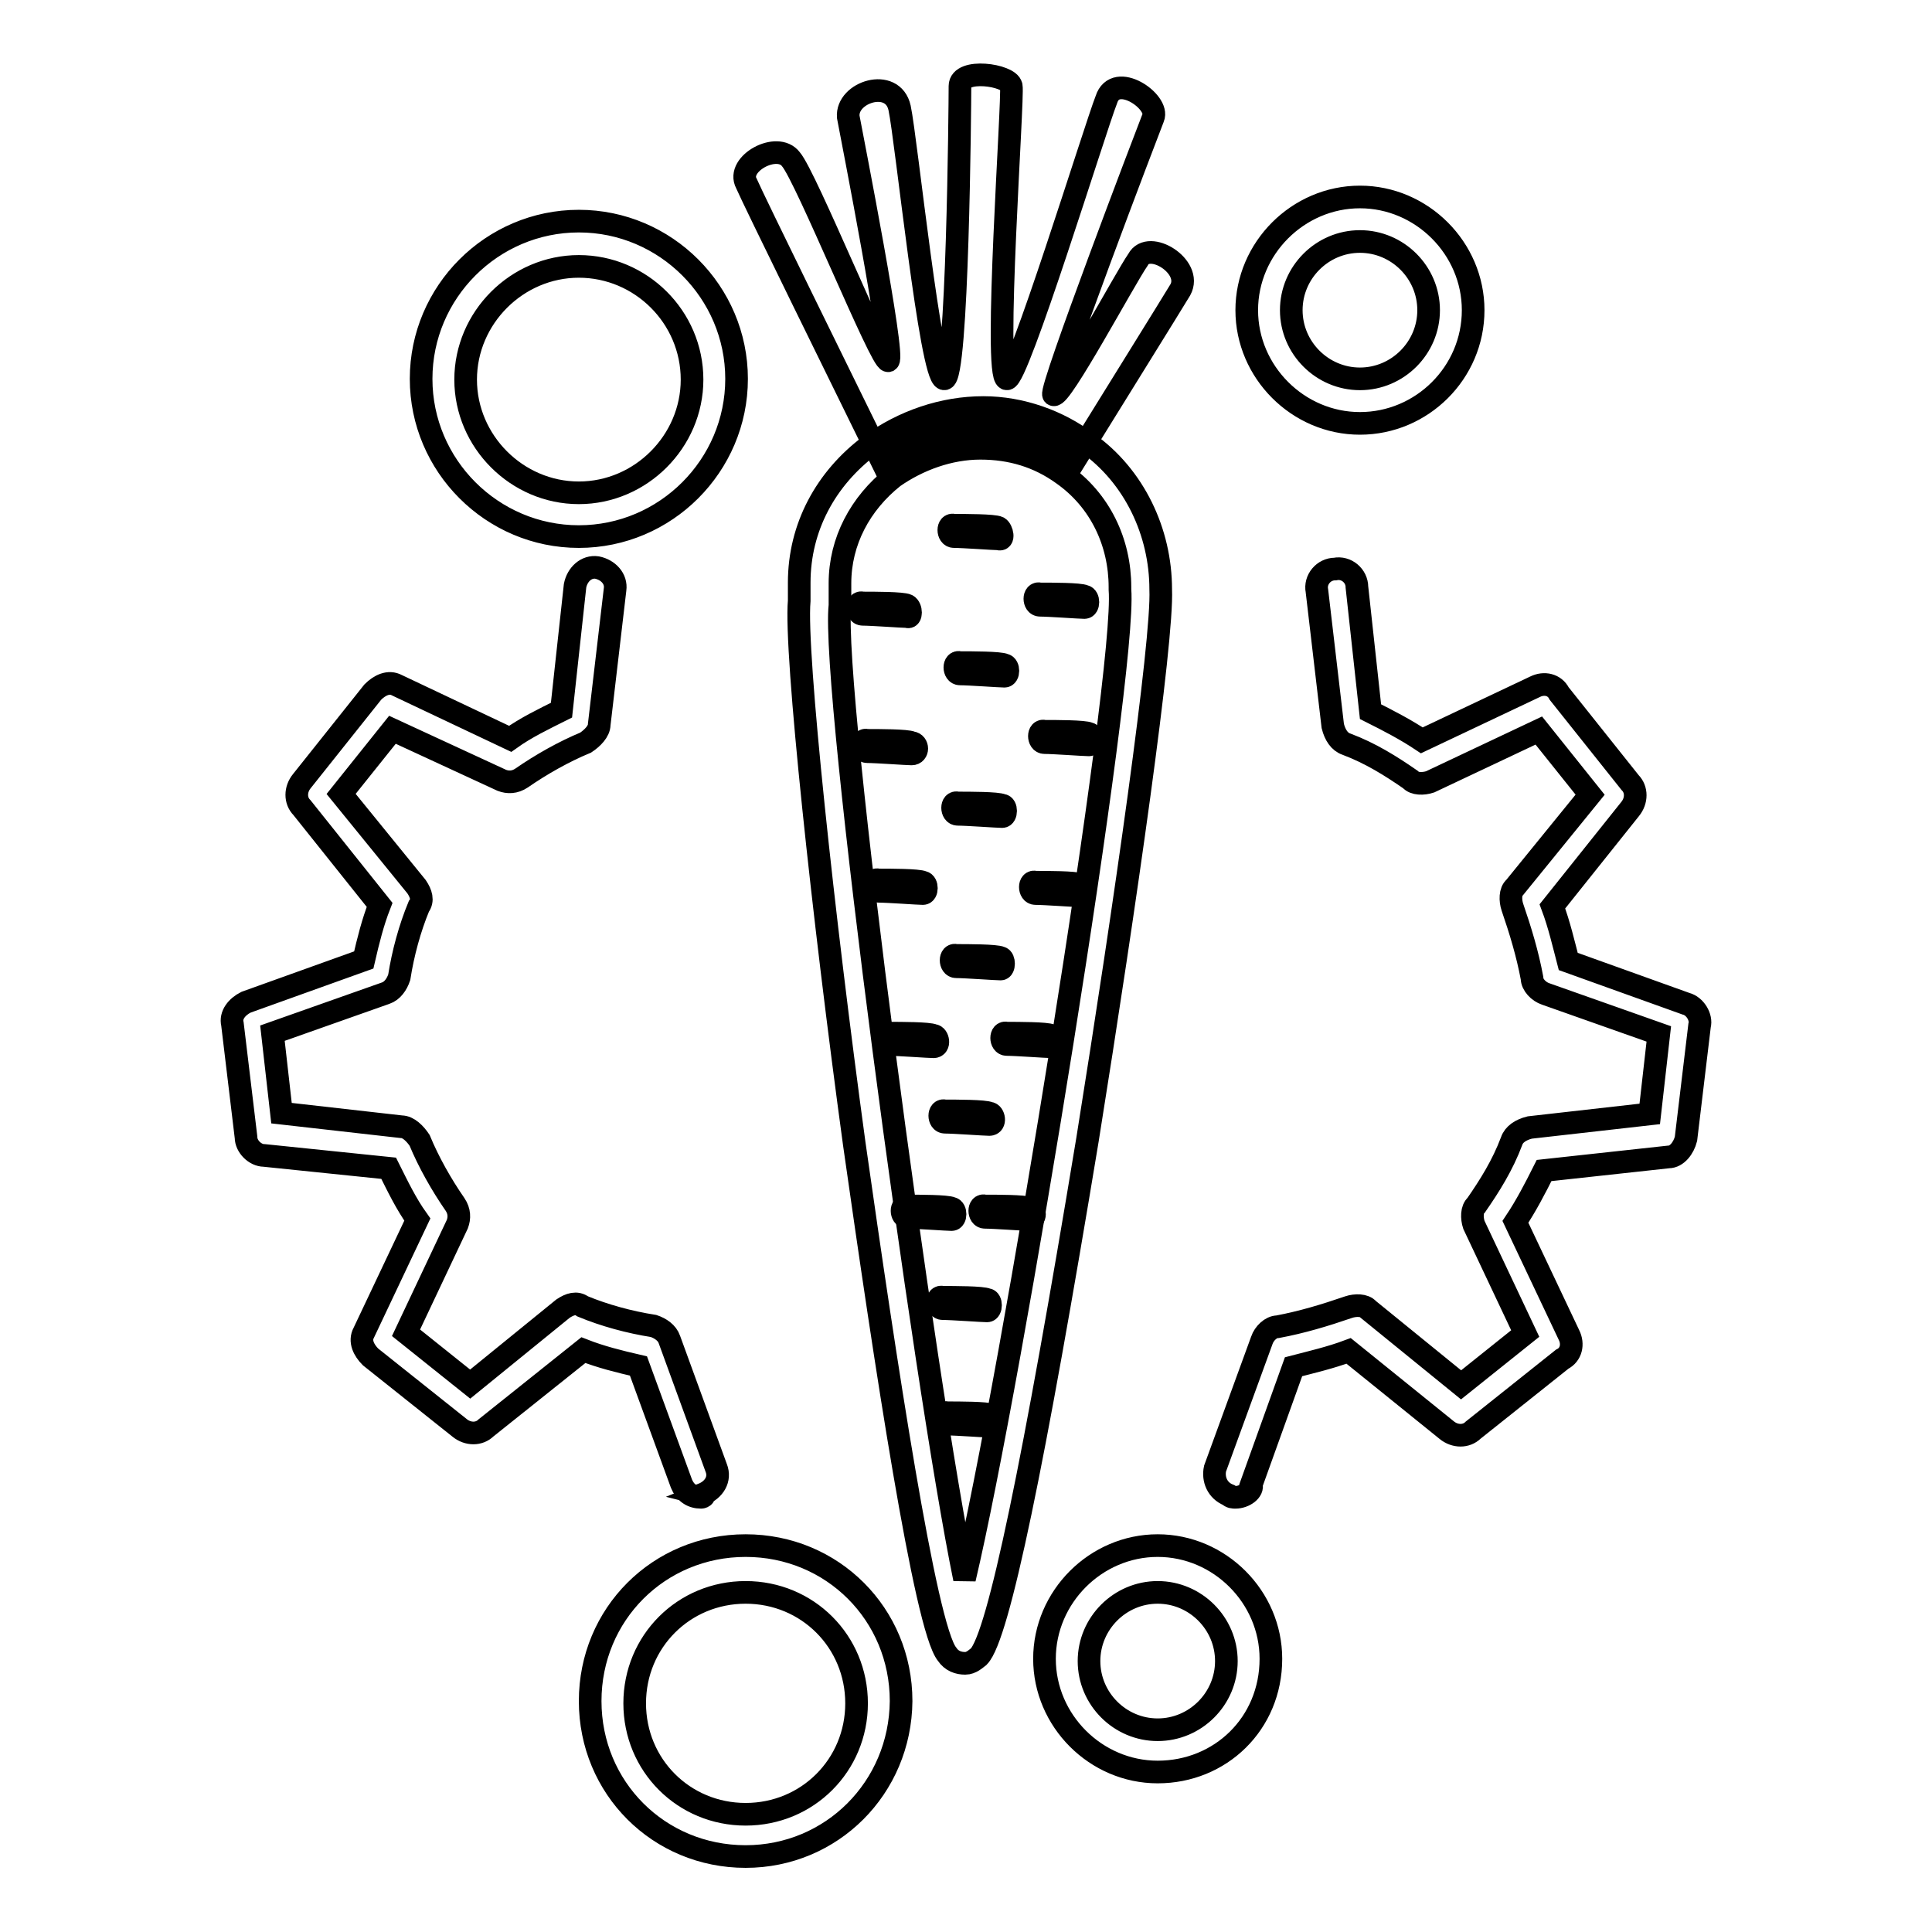
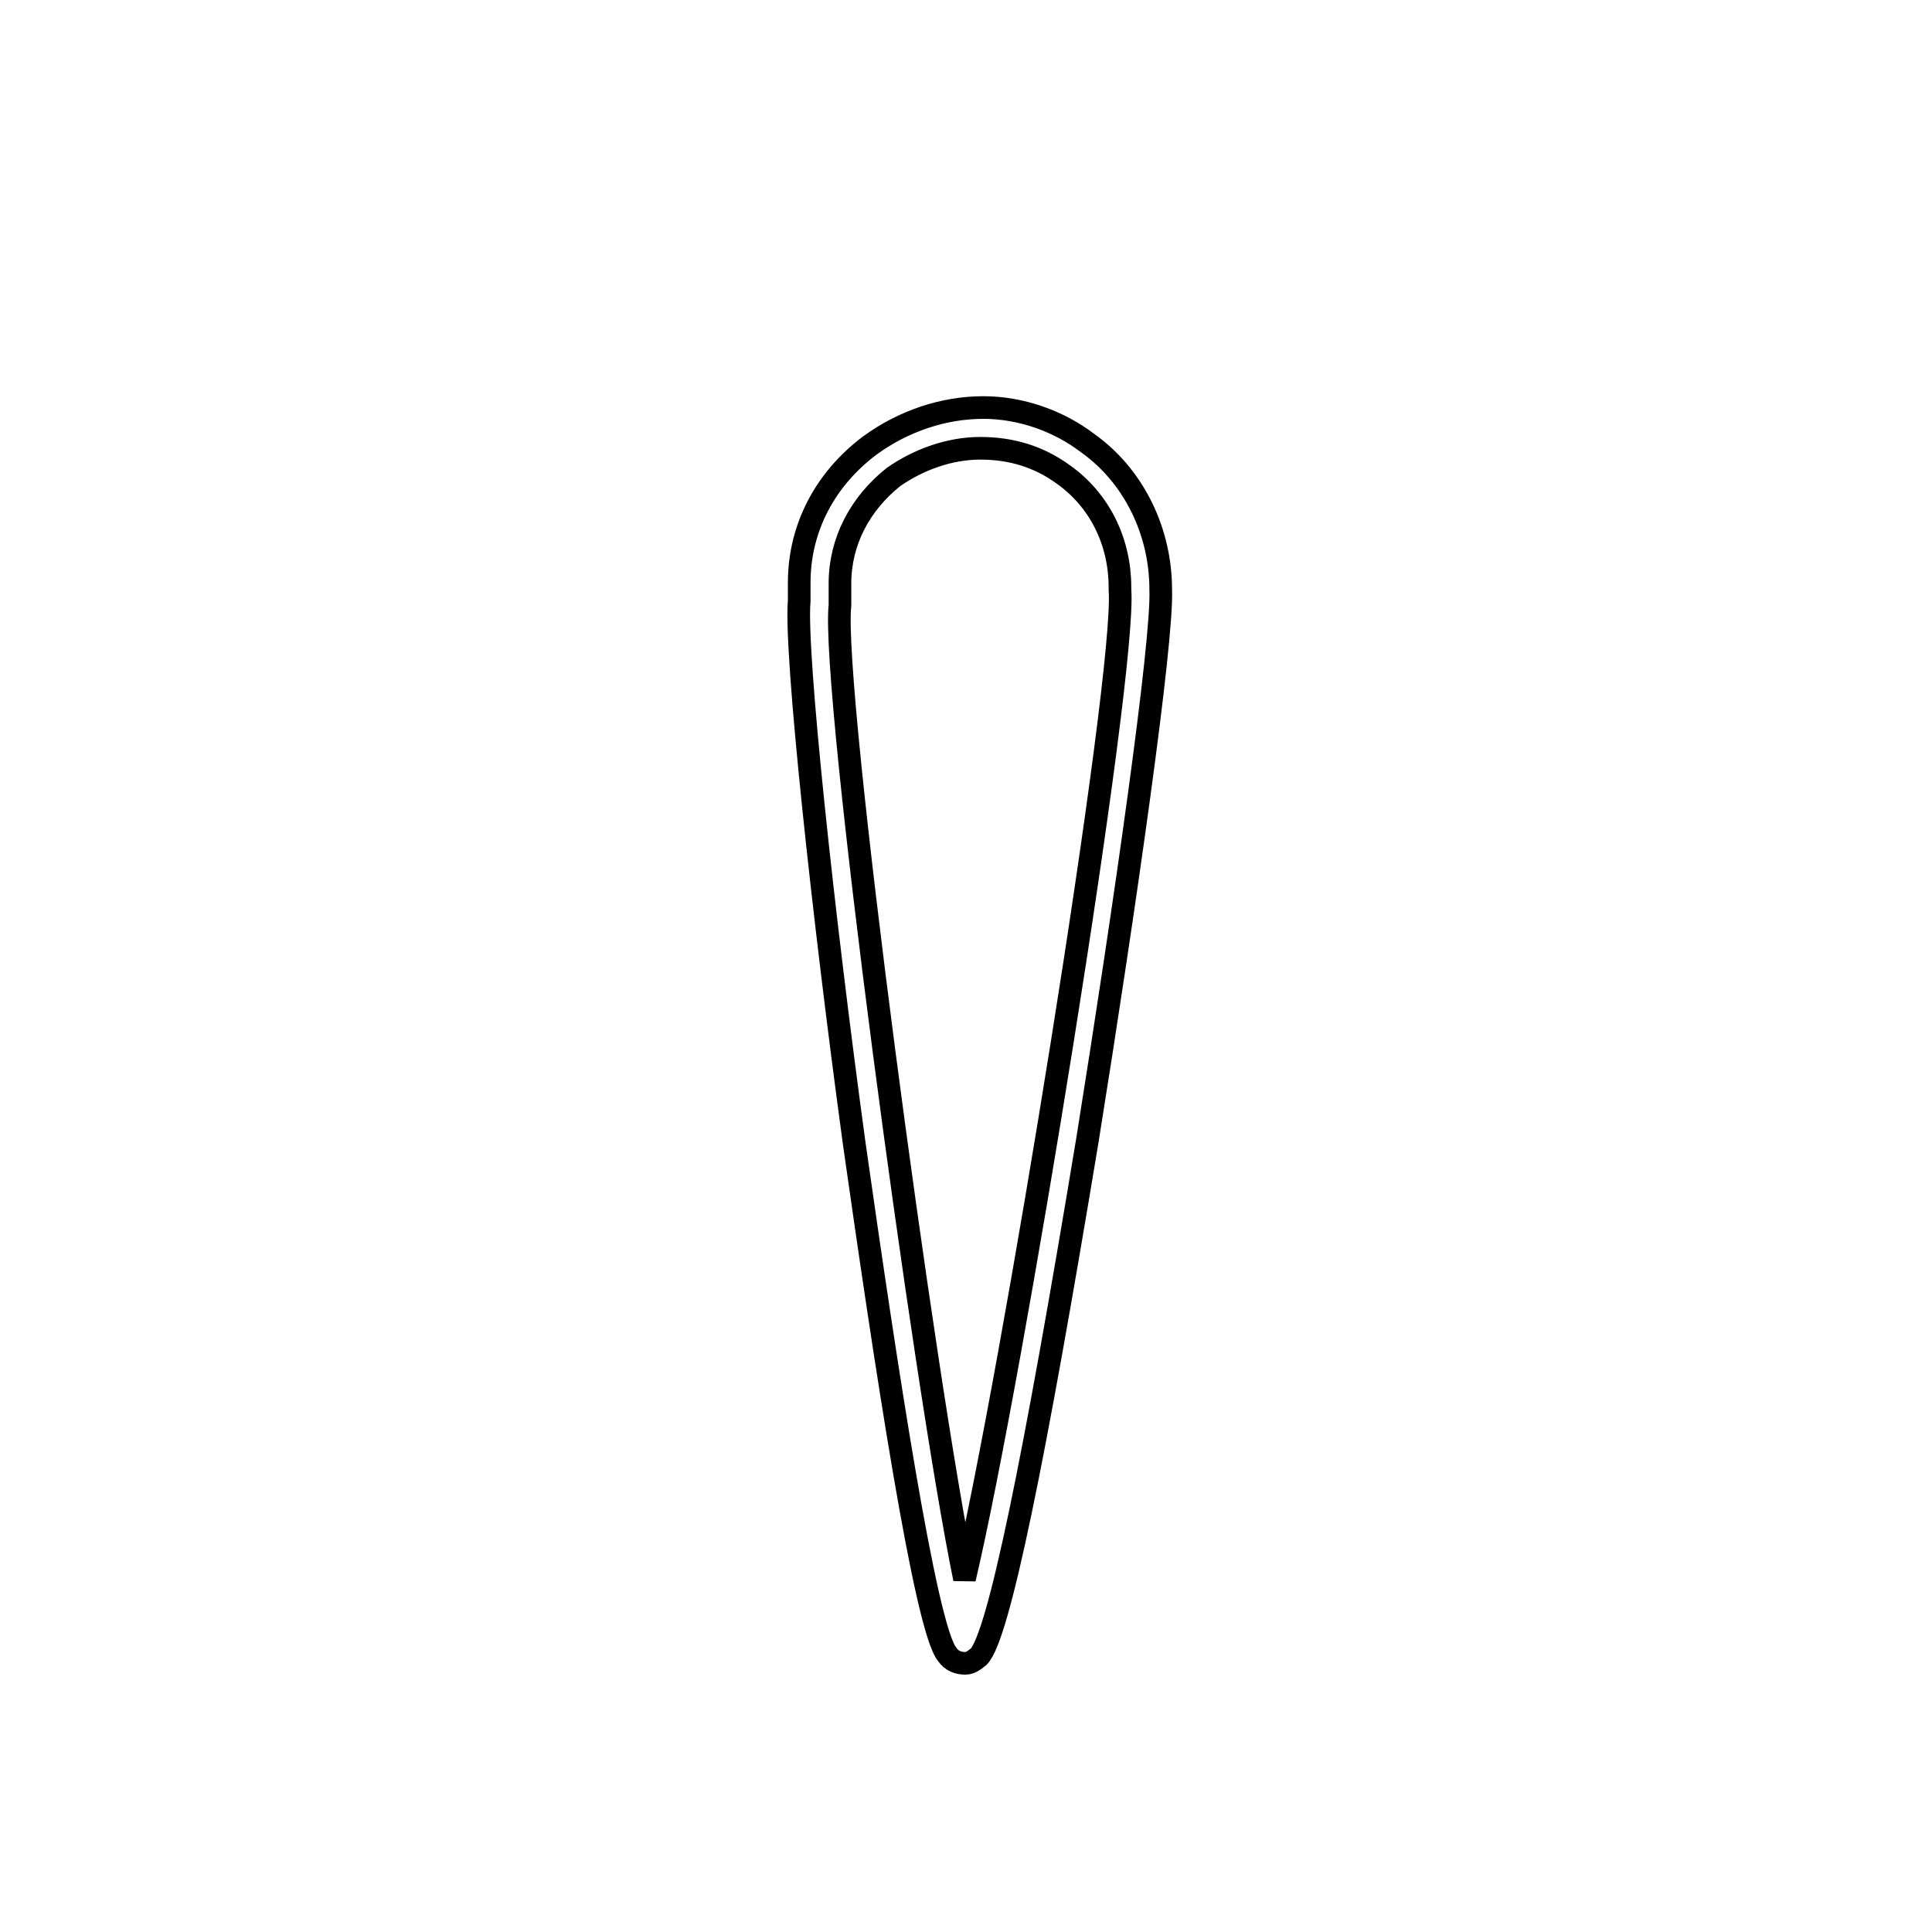
<svg xmlns="http://www.w3.org/2000/svg" version="1.1" x="0px" y="0px" viewBox="0 0 256 256" enable-background="new 0 0 256 256" xml:space="preserve">
  <g>
-     <path stroke-width="3" fill-opacity="0" stroke="#000000" d="M92.9,198.4c-1.2,0-2.1-0.6-2.6-1.8L84.6,181c-2.6-0.6-5-1.2-7.3-2.1l-12.9,10.3c-0.9,0.9-2.4,0.9-3.5,0 l-11.8-9.4c-0.9-0.9-1.5-2.1-0.9-3.2l7.1-15c-1.5-2.1-2.6-4.4-3.8-6.8L35,153.1c-1.2,0-2.4-1.2-2.4-2.4l-1.8-15 c-0.3-1.2,0.6-2.3,1.8-2.9l15.6-5.6c0.6-2.6,1.2-5,2.1-7.3L40,107c-0.9-0.9-0.9-2.4,0-3.5l9.4-11.8c0.9-0.9,2.1-1.5,3.2-0.9l15,7.1 c2.1-1.5,4.4-2.6,6.8-3.8l1.8-16.5c0.3-1.5,1.5-2.6,2.9-2.4c1.5,0.3,2.6,1.5,2.4,2.9l-2.1,17.9c0,0.9-0.9,1.8-1.8,2.4 c-2.9,1.2-5.9,2.9-8.5,4.7c-0.9,0.6-1.8,0.6-2.6,0.3L52,96.7l-6.8,8.5l10,12.3c0.6,0.9,0.9,1.8,0.3,2.6c-1.2,2.9-2.1,6.2-2.6,9.4 c-0.3,0.9-0.9,1.8-1.8,2.1l-15,5.3l1.2,10.6l15.9,1.8c0.9,0,1.8,0.9,2.4,1.8c1.2,2.9,2.9,5.9,4.7,8.5c0.6,0.9,0.6,1.8,0.3,2.6 l-6.8,14.4l8.5,6.8l12.3-10c0.9-0.6,1.8-0.9,2.6-0.3c2.9,1.2,6.2,2.1,9.4,2.6c0.9,0.3,1.8,0.9,2.1,1.8l6.2,17 c0.6,1.5-0.3,2.9-1.8,3.5C93.5,198.1,93.2,198.4,92.9,198.4L92.9,198.4z M163.7,198.4c-0.3,0-0.6,0-0.9-0.3 c-1.5-0.6-2.1-2.1-1.8-3.5l6.2-17c0.3-0.9,1.2-1.8,2.1-1.8c3.2-0.6,6.2-1.5,9.4-2.6c0.9-0.3,2.1-0.3,2.6,0.3l12.3,10l8.5-6.8 l-6.8-14.4c-0.3-0.9-0.3-2.1,0.3-2.6c1.8-2.6,3.5-5.3,4.7-8.5c0.3-0.9,1.2-1.5,2.4-1.8l15.9-1.8l1.2-10.6l-15-5.3 c-0.9-0.3-1.8-1.2-1.8-2.1c-0.6-3.2-1.5-6.2-2.6-9.4c-0.3-0.9-0.3-2.1,0.3-2.6l10-12.3l-6.8-8.5l-14.4,6.8 c-0.9,0.3-2.1,0.3-2.6-0.3c-2.6-1.8-5.3-3.5-8.5-4.7c-0.9-0.3-1.5-1.2-1.8-2.4l-2.1-17.9c-0.3-1.5,0.9-2.9,2.4-2.9 c1.5-0.3,2.9,0.9,2.9,2.4l1.8,16.5c2.4,1.2,4.7,2.4,6.8,3.8l15-7.1c1.2-0.6,2.6-0.3,3.2,0.9l9.4,11.8c0.9,0.9,0.9,2.4,0,3.5 l-10.3,12.9c0.9,2.4,1.5,5,2.1,7.3l15.6,5.6c1.2,0.3,2.1,1.8,1.8,2.9l-1.8,15c-0.3,1.2-1.2,2.4-2.3,2.4l-16.5,1.8 c-1.2,2.4-2.4,4.7-3.8,6.8l7.1,15c0.6,1.2,0.3,2.6-0.9,3.2l-11.8,9.4c-0.9,0.9-2.4,0.9-3.5,0L178.7,179c-2.4,0.9-5,1.5-7.3,2.1 l-5.6,15.6C166.1,197.5,164.9,198.4,163.7,198.4z" />
-     <path stroke-width="3" fill-opacity="0" stroke="#000000" d="M120.2,81.7c-0.6,0-4.7-0.3-5.9-0.3c-0.9,0-0.9-1.8,0-1.5c1.5,0,5.3,0,5.9,0.3 C120.8,80.5,120.8,82,120.2,81.7z M132.3,71.4c-0.6,0-4.7-0.3-5.9-0.3c-0.9,0-0.9-1.8,0-1.5c1.5,0,5.3,0,5.9,0.3 C132.8,70.2,133.1,71.7,132.3,71.4z M143.7,80.5c-0.6,0-4.7-0.3-5.9-0.3c-0.9,0-0.9-1.8,0-1.5c1.5,0,5.3,0,5.9,0.3 C144.3,79.1,144.3,80.5,143.7,80.5z M120.8,99.9c-0.6,0-4.7-0.3-5.9-0.3c-0.9,0-0.9-1.8,0-1.5c1.5,0,5.3,0,5.9,0.3 C121.7,98.5,121.7,99.9,120.8,99.9z M133.1,89.6c-0.6,0-4.7-0.3-5.9-0.3c-0.9,0-0.9-1.8,0-1.5c1.5,0,5.3,0,5.9,0.3 C133.7,88.2,133.7,89.6,133.1,89.6z M144.3,98.7c-0.6,0-4.7-0.3-5.9-0.3c-0.9,0-0.9-1.8,0-1.5c1.5,0,5.3,0,5.9,0.3 C144.9,97.3,144.9,98.7,144.3,98.7z M122.3,118.4c-0.6,0-4.7-0.3-5.9-0.3c-0.9,0-0.9-1.8,0-1.5c1.5,0,5.3,0,5.9,0.3 C122.9,117,122.9,118.4,122.3,118.4z M132.8,108.2c-0.6,0-4.7-0.3-5.9-0.3c-0.9,0-0.9-1.8,0-1.5c1.5,0,5.3,0,5.9,0.3 C133.4,106.7,133.4,108.2,132.8,108.2z M132.6,128.4c-0.6,0-4.7-0.3-5.9-0.3c-0.9,0-0.9-1.8,0-1.5c1.5,0,5.3,0,5.9,0.3 C133.1,127,133.1,128.4,132.6,128.4z M130.8,173.7c-0.6,0-4.7-0.3-5.9-0.3c-0.9,0-0.9-1.8,0-1.5c1.5,0,5.3,0,5.9,0.3 C131.4,172.2,131.4,173.7,130.8,173.7z M131.4,189c-0.6,0-4.7-0.3-5.9-0.3c-0.9,0-0.9-1.8,0-1.5c1.5,0,5.3,0,5.9,0.3 C132,187.5,132,189,131.4,189z M131.1,149c-0.6,0-4.7-0.3-5.9-0.3c-0.9,0-0.9-1.8,0-1.5c1.5,0,5.3,0,5.9,0.3 C131.7,147.5,132,149,131.1,149z M143.1,118.7c-0.6,0-4.7-0.3-5.9-0.3c-0.9,0-0.9-1.8,0-1.5c1.5,0,5.3,0,5.9,0.3 C143.7,117.3,143.7,118.7,143.1,118.7z M123.7,138.7c-0.6,0-4.7-0.3-5.9-0.3c-0.9,0-0.9-1.8,0-1.5c1.5,0,5.3,0,5.9,0.3 C124.3,137.2,124.6,138.7,123.7,138.7z M139.3,138.7c-0.6,0-4.7-0.3-5.9-0.3c-0.9,0-0.9-1.8,0-1.5c1.5,0,5.3,0,5.9,0.3 C140.2,137.2,140.2,138.7,139.3,138.7z M126.1,161.6c-0.6,0-4.7-0.3-5.9-0.3c-0.9,0-0.9-1.8,0-1.5c1.5,0,5.3,0,5.9,0.3 C126.7,160.2,126.7,161.6,126.1,161.6z M136.4,161.6c-0.6,0-4.7-0.3-5.9-0.3c-0.9,0-0.9-1.8,0-1.5c1.5,0,5.3,0,5.9,0.3 C137.3,160.2,137.3,161.6,136.4,161.6z M150.8,34.4c-1.8,2.6-10.3,18.5-11.2,17.9c-0.6-0.6,12.3-34.4,13.2-36.7 c0.9-2.1-5-6.2-6.2-2.4c-1.5,3.8-11.8,37.3-13.2,37c-1.8-0.3,0.9-37.3,0.6-38.8c-0.3-1.5-6.8-2.4-6.8,0c0,2.4-0.3,39.1-2.1,38.8 c-1.8-0.3-5-31.7-5.9-35.9c-0.9-4.1-7.1-2.1-6.8,1.2c0.6,3.2,6.2,31.7,5.3,32.3c-0.9,0.3-10.9-24.4-12.9-26.7 c-1.8-2.4-7.3,0.6-5.9,3.2c0.9,2.1,12.6,25.9,17.9,36.7c3.8-2.9,8.2-4.4,13.5-4.4c4.7,0,8.8,1.5,12.3,4.1 c4.7-7.6,12.6-20.3,13.8-22.3C158.1,35.3,152.2,31.7,150.8,34.4L150.8,34.4z M76.7,71.1c-11.5,0-20.9-9.4-20.9-20.9 s9.4-20.9,20.9-20.9c11.5,0,20.9,9.4,20.9,20.9S88.2,71.1,76.7,71.1z M76.7,35.3c-8.2,0-15,6.8-15,15c0,8.2,6.8,15,15,15 c8.2,0,15-6.8,15-15C91.7,42,84.9,35.3,76.7,35.3z M98.8,246c-11.5,0-20.6-9.1-20.6-20.6c0-11.5,9.1-20.6,20.6-20.6 c11.5,0,20.6,9.1,20.6,20.6C119.3,236.9,110.2,246,98.8,246z M98.8,211c-8.2,0-14.7,6.5-14.7,14.7c0,8.2,6.5,14.7,14.7,14.7 c8.2,0,14.7-6.5,14.7-14.7C113.5,217.5,107,211,98.8,211z M153.4,234.8c-8.2,0-15-6.8-15-15c0-8.2,6.8-15,15-15s15,6.8,15,15 C168.4,228.4,161.7,234.8,153.4,234.8z M153.4,211c-5,0-9.1,4.1-9.1,9.1c0,5,4.1,9.1,9.1,9.1c5,0,9.1-4.1,9.1-9.1 C162.5,215.1,158.4,211,153.4,211z M180.2,56.1c-8.2,0-15-6.8-15-15c0-8.2,6.8-15,15-15s15,6.8,15,15 C195.2,49.4,188.4,56.1,180.2,56.1z M180.2,32c-5,0-9.1,4.1-9.1,9.1s4.1,9.1,9.1,9.1c5,0,9.1-4.1,9.1-9.1S185.2,32,180.2,32z" />
    <path stroke-width="3" fill-opacity="0" stroke="#000000" d="M127.9,220.4c-0.9,0-1.8-0.3-2.4-1.2c-2.9-3.5-8.2-38.8-12.3-67.6c-4.1-30-7.9-65.2-7.3-72v-0.6v-1.8 c0-7.3,3.5-13.8,9.4-18.2c4.4-3.2,9.7-5,15-5c5,0,10,1.8,13.8,4.7c6.2,4.4,9.7,11.8,9.7,19.4c0.3,6.8-4.7,41.7-9.7,72.9 c-7.1,42.9-11.8,65.8-14.4,68.5C129.3,219.8,128.7,220.4,127.9,220.4L127.9,220.4z M129.9,59.4c-4.1,0-8.2,1.5-11.5,3.8 c-4.4,3.5-7.1,8.5-7.1,14.1v2.9c-1.2,10.9,11.2,103.2,16.5,129c6.2-26.2,21.5-119.9,20.6-131.1v-0.3c0-5.9-2.6-11.5-7.6-15 C137.6,60.5,134,59.4,129.9,59.4C130.2,59.4,129.9,59.4,129.9,59.4z" />
  </g>
</svg>